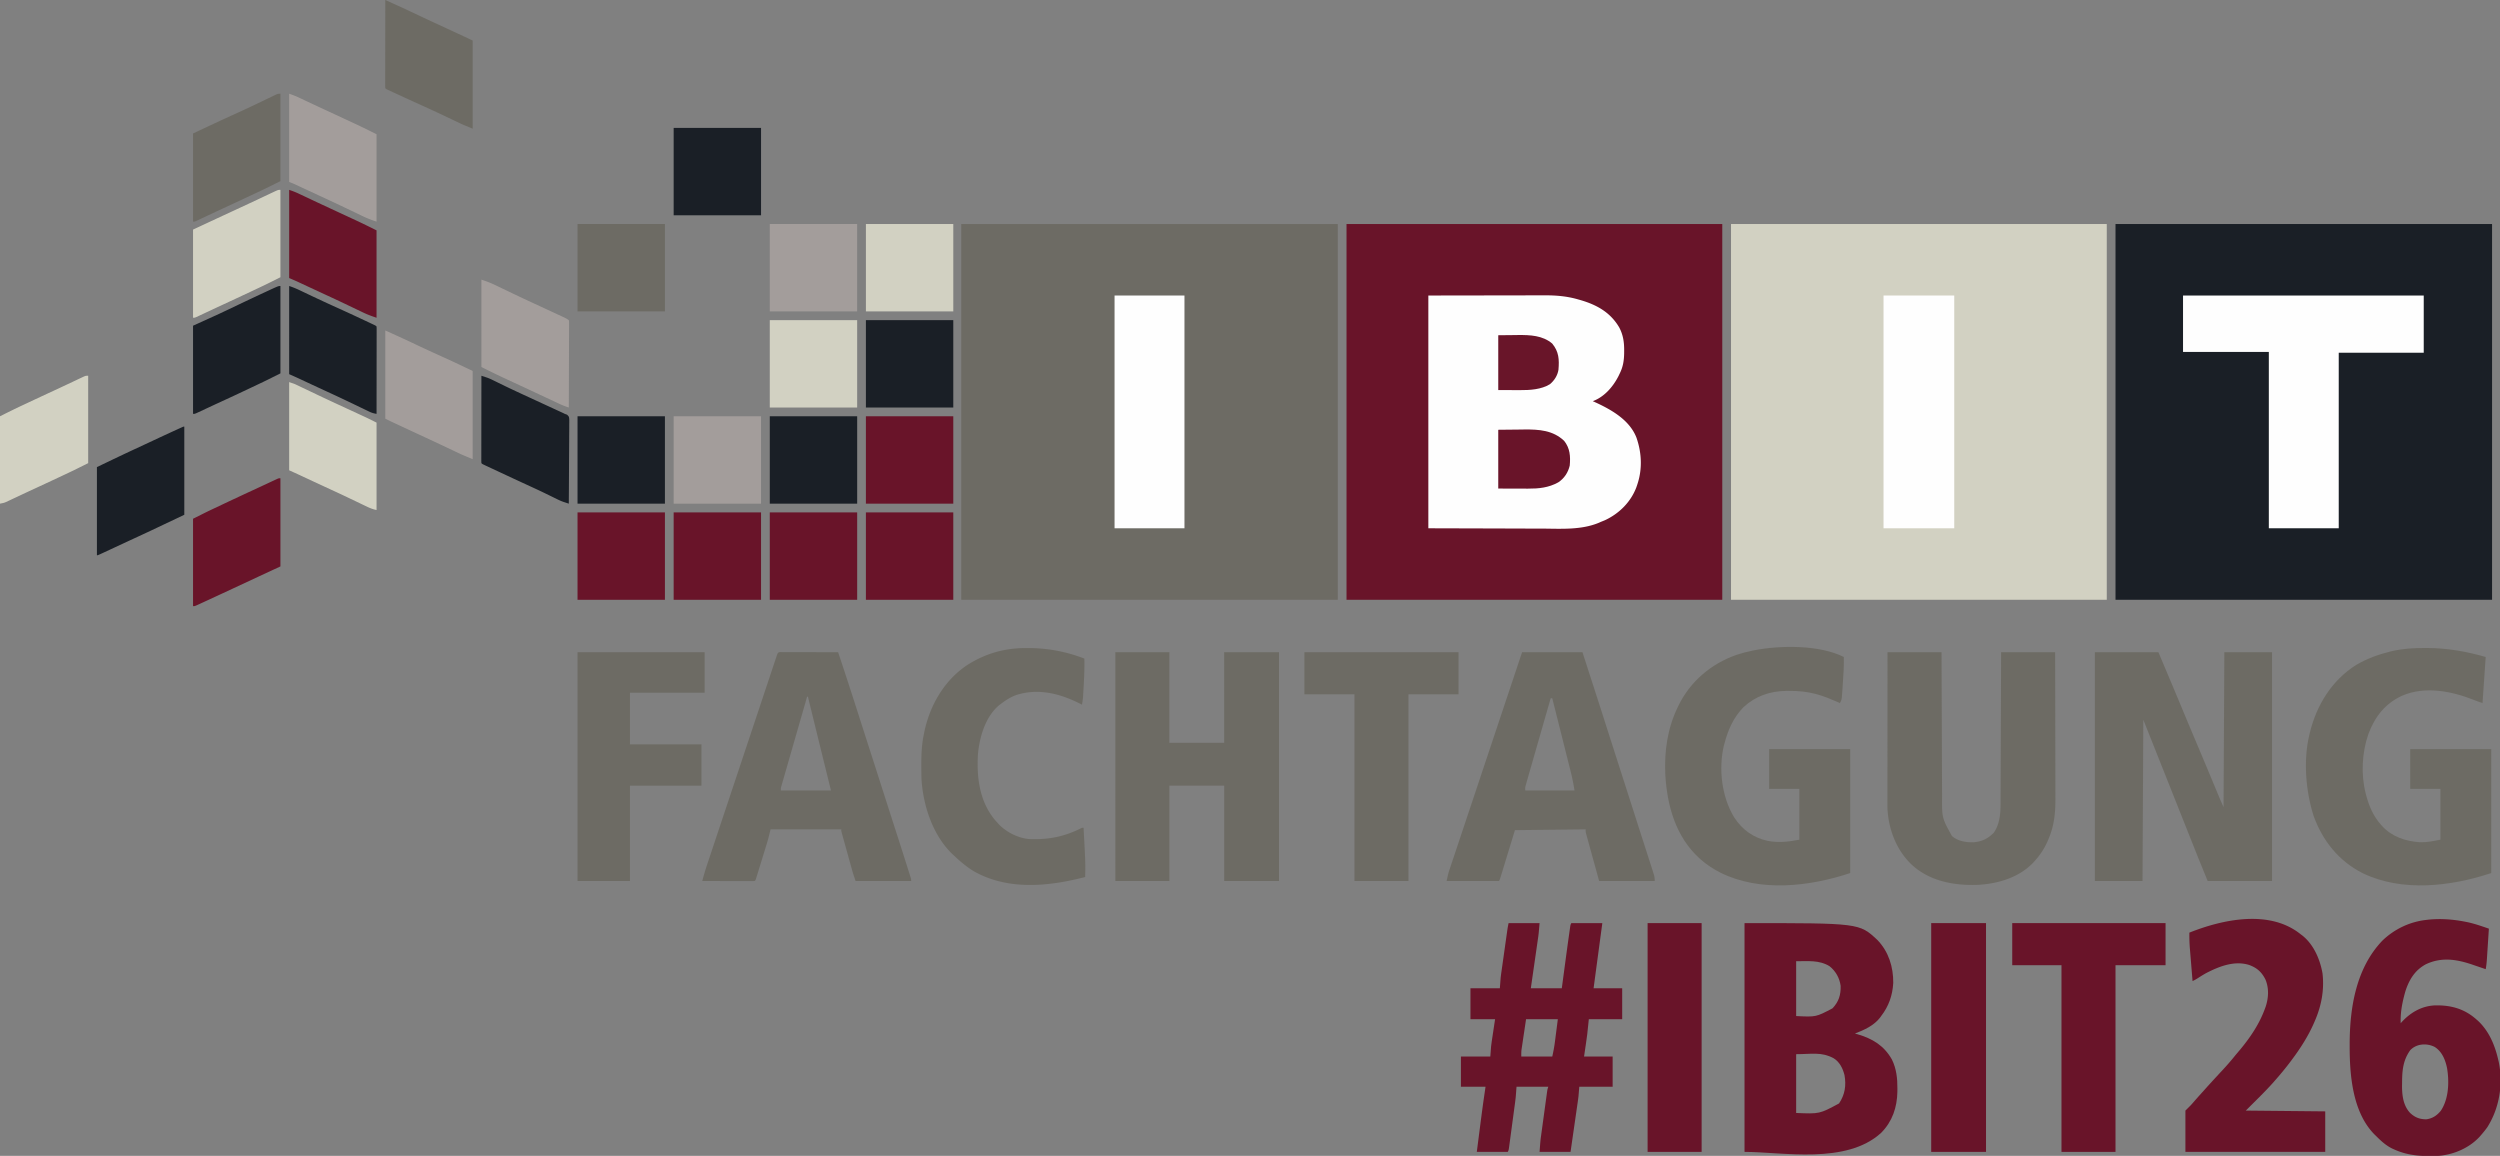
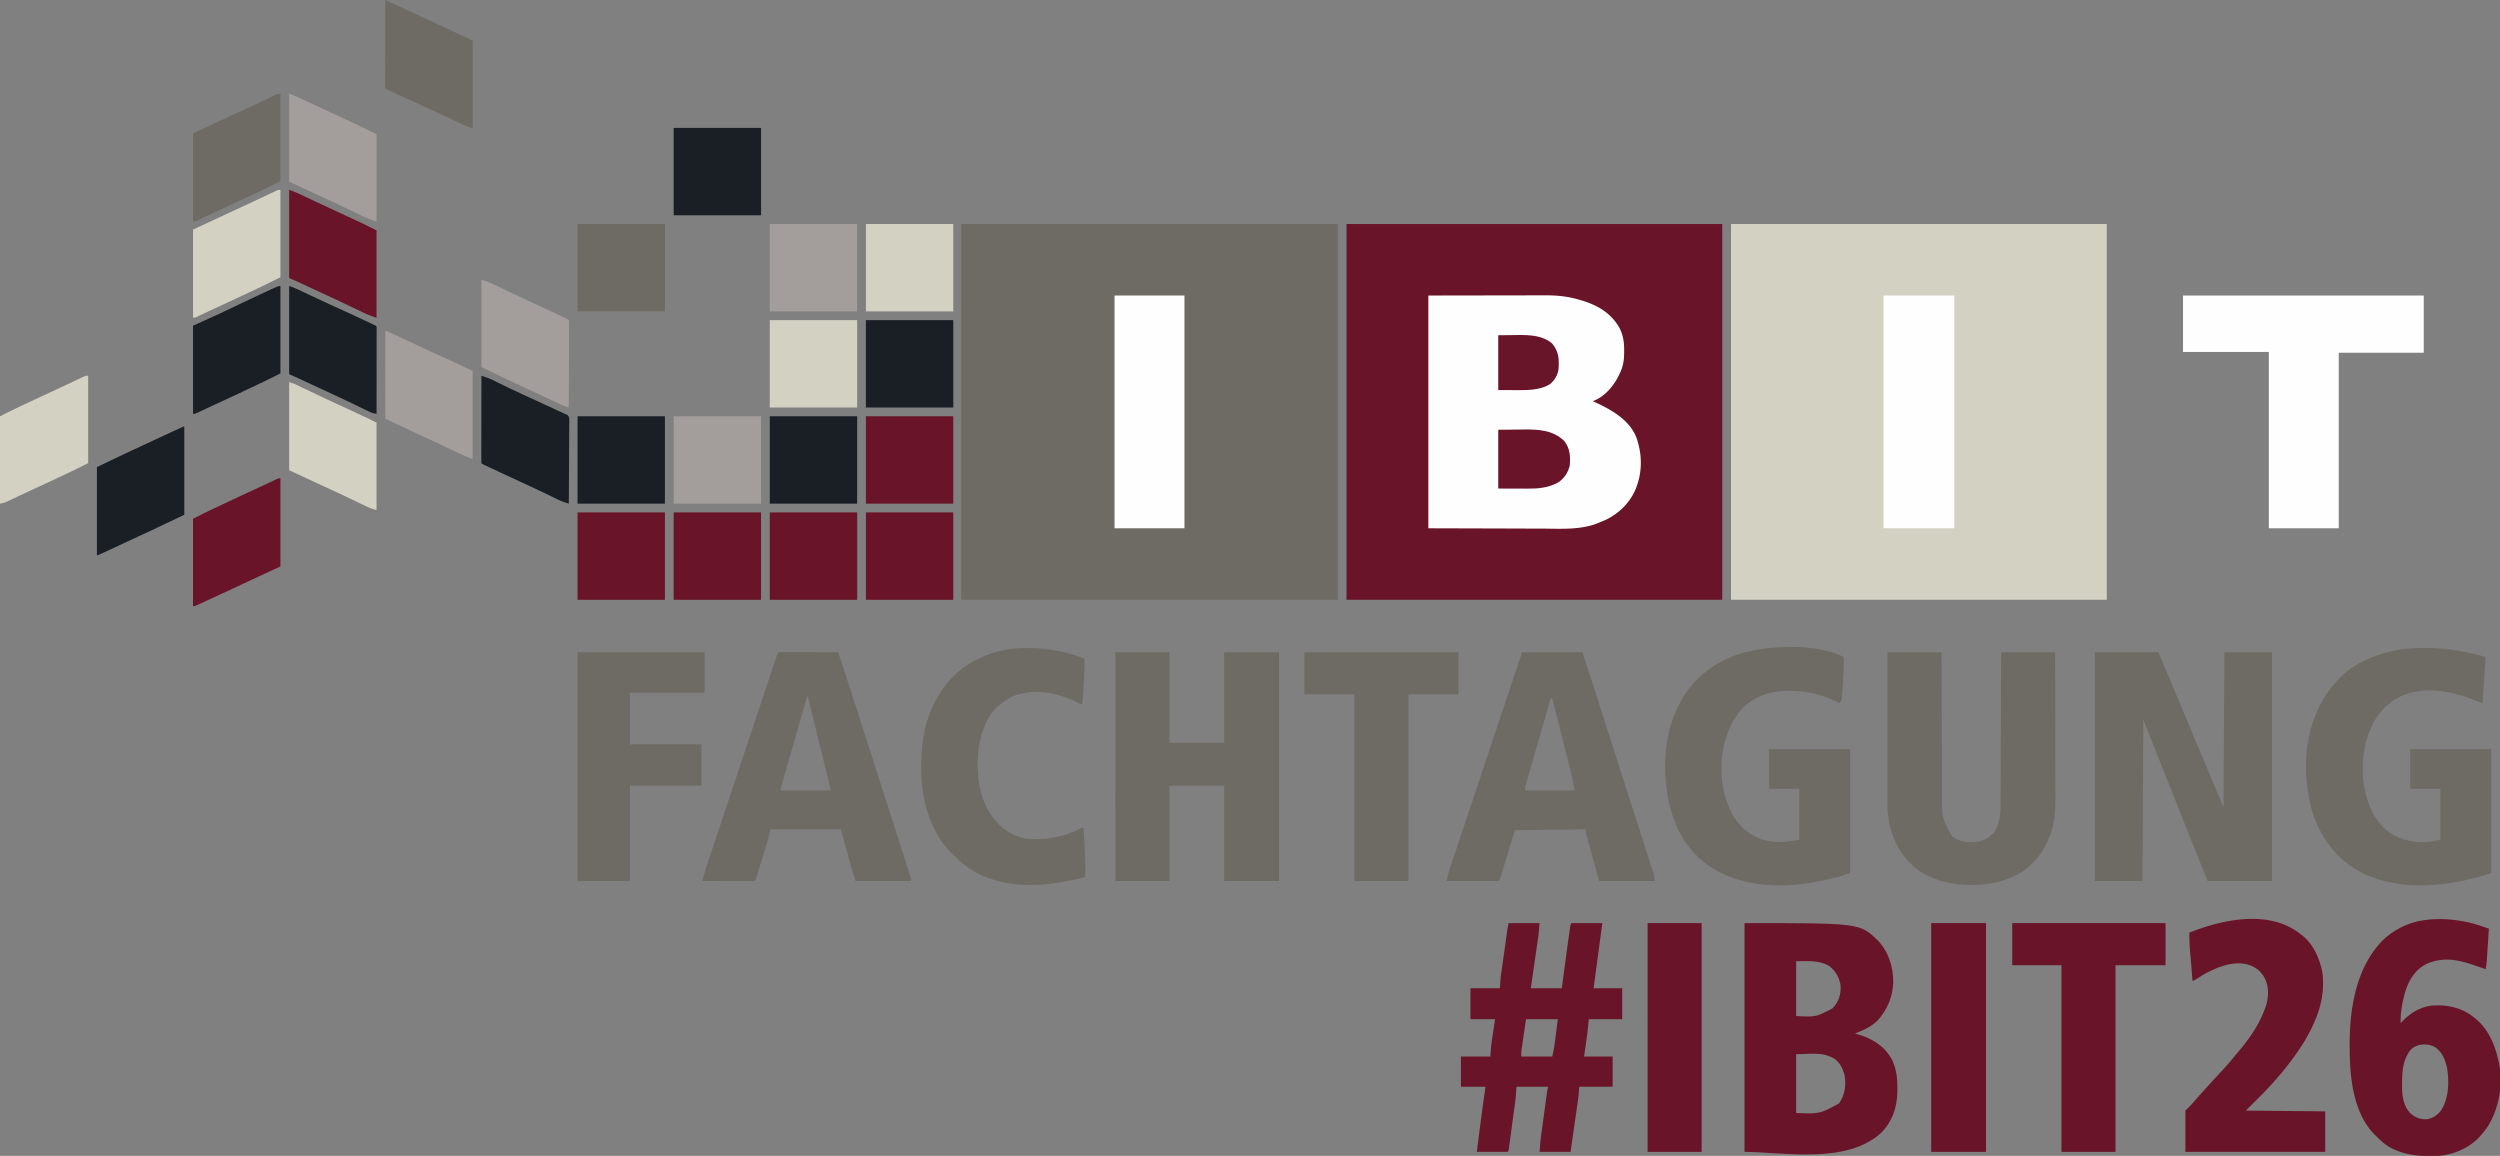
<svg xmlns="http://www.w3.org/2000/svg" width="3147" height="1455">
  <rect width="100%" height="100%" fill="#808080" stroke="none" />
-   <path fill="#1A1F26" d="M2663 282h474v473h-474V282Z" />
  <path fill="#6D6B64" d="M1210 282h474v473h-474V282Z" />
  <path fill="#D2D1C2" d="M2179 282h473v473h-473V282Z" />
  <path fill="#691429" d="M1695 282h473v473h-473V282Z" />
  <path fill="#FEFEFE" d="m1798 372 79.5-.125 25.03-.055c10.147-.01 10.147-.01 14.91-.01 3.3-.003 6.6-.01 9.9-.021 4.228-.014 8.456-.018 12.685-.015 1.54 0 3.08-.005 4.62-.012 14.167-.069 27.921 1.107 41.605 5.05l2.845.803c20.758 5.996 37.94 15.465 49.12 34.447 5.012 9.382 6.344 18.575 6.285 29.125l-.02 3.62c-.192 9.298-1.352 16.755-5.48 25.193l-1.727 3.586c-6.901 13.466-17.812 26.049-32.273 31.414l1.554.7c20.909 9.475 44.683 22.507 53.446 45.3 6.644 19.145 7.55 39.693 1 59l-1.063 3.188c-7.004 18.678-21.608 33.251-39.562 41.625A369.026 369.026 0 0 1 2015 657l-2.32 1.047c-22.22 9.288-47.546 7.497-71.092 7.358-4.565-.023-9.13-.024-13.697-.027-13.276-.02-26.552-.076-39.829-.128L1798 665V372Z" />
  <path fill="#6D6B64" d="M2637 821h80c9.721 22.978 19.42 45.963 29 69a8402.522 8402.522 0 0 0 20.662 49.245c7.35 17.367 14.612 34.77 21.842 52.187l1.228 2.954c.75 1.808 1.501 3.616 2.25 5.425l1.03 2.475.876 2.112c1.661 3.886 3.396 7.74 5.112 11.602l1-195h60v288h-81c-12.37-30.36-12.37-30.36-17.992-44.523A259268.185 259268.185 0 0 0 2698 906l-1 203h-60V821ZM1404 821h68v114h69V821h69v288h-69V989h-69v120h-68V821Z" />
  <path fill="#691429" d="M2196 1162c144.427 0 144.427 0 167 21 14.339 14.645 20.426 34.147 20.215 54.371-.925 15.622-5.59 29.2-15.215 41.629l-1.324 1.86c-7.785 10.192-20.026 15.686-31.676 20.14l3.113.883c18.862 5.509 33.48 14.23 43.387 31.773 5.718 11.573 7.046 23.963 6.938 36.719l-.026 3.842c-.355 19.743-6.278 37.454-20.412 51.783-44.076 40.293-124.236 24-172 24v-288Zm65 48v69c24.98 1.26 24.98 1.26 45.766-9.715 7.846-8.324 10.561-16.853 10.234-28.285-1.356-9.88-6.13-18.467-13.945-24.719-12.831-8-27.35-6.281-42.055-6.281Zm0 117v74c29.385 1.259 29.385 1.259 54-12 7.433-11.12 9.19-22.625 6.852-35.719-2.236-8.613-6.088-16.54-13.852-21.281-15.348-8.163-27.683-5-47-5Z" />
  <path fill="#6D6B64" d="M2321 827c.226 10.857-.373 21.586-1.172 32.408-.205 2.812-.396 5.625-.586 8.438l-.39 5.384-.168 2.538c-.295 3.816-.523 5.99-2.684 9.232l-3.523-1.574c-8.152-3.577-16.266-6.913-24.852-9.301-.675-.19-1.35-.38-2.044-.577-11.061-2.927-22.104-3.915-33.519-3.86l-3.724.014c-20.435.265-38.811 6.603-53.893 20.763-12.218 12.667-19.004 27.78-23.445 44.535l-.973 3.445c-6.94 29.374-2.77 64.697 12.977 90.504 10.15 15.512 24.004 25.626 42.336 29.563 13.935 2.558 25.394 1.163 39.66-1.512v-64h-38v-50h102v156c-50.972 16.99-113.367 24.34-163.293-.481-8.986-4.64-17.133-9.79-24.707-16.519l-1.63-1.448c-30.022-27.197-40.874-66.423-43.12-105.693-1.303-29.484 2.775-58.21 15.75-84.859l.934-1.941c14.796-30.392 41.292-52.702 73.054-63.75 6.586-2.19 13.211-3.95 20.012-5.309l2.25-.458c33.078-6.378 81.946-6.944 112.75 8.458ZM3053 815.688l2.443.006c25.33.108 49.203 4.348 73.557 11.306l-4 58c-3.61-1.204-7.074-2.387-10.582-3.805-28.189-11.202-61.69-17.883-90.648-5.43-21.399 9.795-34.377 26.58-42.454 48.286-8.1 23.266-9.532 51.058-3.316 74.949l.52 2.018c3.595 13.579 9.025 26.4 18.48 36.982l1.832 2.078c12.573 13.418 29.323 18.888 47.309 20.14 9.223.273 16.4-1.444 25.859-3.218v-64h-38v-50h102v156c-50.443 16.814-112.329 24.267-161.934.121-29.94-15.126-50.38-40.706-61.691-71.996-9.962-31.172-13.117-70.074-5.375-102.125l.602-2.547c8.51-34.883 27.61-66.057 58.398-85.453 13.256-7.783 27.608-13.11 42.5-16.75l2.44-.602c13.939-3.22 27.817-4.03 42.06-3.96Z" />
  <path fill="#FEFEFE" d="M2748 372h303v72h-107v221h-88V443h-108v-71Z" />
  <path fill="#6D6B64" d="M2376 821h68l.06 18.045c.067 19.69.145 39.38.228 59.069.05 11.936.096 23.872.134 35.808.033 10.408.073 20.815.12 31.223.026 5.507.048 11.014.061 16.52.013 5.193.035 10.385.064 15.578.01 1.897.015 3.793.017 5.69-.156 26.705-.156 26.705 12.441 49.45 7.492 6.462 17.574 8.121 27.234 7.863 10.833-1.01 17.799-4.404 25.391-11.996 9.123-13.177 8.552-28.783 8.569-44.134l.03-6.004c.027-5.407.043-10.813.056-16.219.015-5.66.042-11.32.068-16.98.046-10.706.083-21.412.116-32.118.039-12.193.088-24.387.138-36.58.104-25.072.191-50.143.273-75.215h68c.068 25.896.123 51.792.155 77.689.016 12.025.037 24.051.071 36.077.03 10.488.05 20.976.056 31.465.004 5.547.013 11.094.035 16.641.02 5.235.027 10.47.022 15.705.001 1.909.007 3.817.019 5.725.088 15.212-.912 30.416-6.046 44.885l-.768 2.221c-4.227 11.737-10.154 22.304-18.544 31.592l-2.012 2.293c-18.144 19.485-45.342 27.348-71.214 28.625-29.875.879-60.36-4.877-82.774-25.918-19.204-18.506-28.954-44.685-30.091-71.126a337.754 337.754 0 0 1-.03-6.473l-.002-2.474c-.001-2.708.004-5.416.01-8.125l-.001-5.856c0-5.28.006-10.56.013-15.84.006-5.526.006-11.051.008-16.576.003-10.455.01-20.91.021-31.364.011-11.906.017-23.811.022-35.717.01-24.483.028-48.966.05-73.449ZM1916 821h76c20.94 64.747 20.94 64.747 31.11 96.578 4.945 15.48 9.914 30.952 14.89 46.422a32537.473 32537.473 0 0 1 17.965 56.02 18254.858 18254.858 0 0 0 13.217 41.195 184764.01 184764.01 0 0 1 8.248 25.609l1.007 3.121c.863 2.683 1.718 5.367 2.563 8.055l.665 2.105c.962 3.175 1.335 5.52 1.335 8.895h-70l-8.5-30.813-2.69-9.725-2.091-7.607-.554-1.997a2153.48 2153.48 0 0 1-1.604-5.826l-.916-3.317C1996 1047 1996 1047 1996 1044l-89 1c-6.21 20.314-6.21 20.314-12.416 40.628l-2.33 7.614-.611 2.005-1.785 5.835-1.016 3.324C1888 1107 1888 1107 1887 1109h-66c2.25-10.125 2.25-10.125 3.699-14.465l.993-2.999 1.08-3.21c.38-1.147.762-2.294 1.155-3.476 1.053-3.162 2.11-6.322 3.168-9.482 1.143-3.416 2.28-6.834 3.419-10.251 1.97-5.914 3.944-11.826 5.92-17.738 2.858-8.548 5.71-17.097 8.561-25.646 4.627-13.872 9.257-27.743 13.89-41.614 4.499-13.47 8.996-26.94 13.491-40.412l.84-2.518 4.173-12.507C1892.92 890.119 1904.46 855.559 1916 821Zm36 58a49789.877 49789.877 0 0 0-12.517 43.602c-1.934 6.749-3.87 13.497-5.811 20.245-1.872 6.508-3.739 13.018-5.602 19.53-.713 2.486-1.427 4.972-2.144 7.458a4638.687 4638.687 0 0 0-2.988 10.43l-.907 3.13-.816 2.872-.715 2.492c-.645 2.509-.645 2.509-.5 6.241h62c-1.299-7.792-2.68-15.29-4.614-22.91l-.77-3.078c-.828-3.313-1.663-6.623-2.499-9.934l-1.74-6.944c-1.518-6.057-3.042-12.113-4.567-18.168-1.559-6.194-3.112-12.389-4.665-18.583A46441.806 46441.806 0 0 0 1954 879h-2ZM984.884 820.876l2.114.01h2.217c2.43 0 4.86.009 7.289.016l5.04.005c4.43.003 8.861.013 13.292.024 4.517.01 9.035.015 13.553.02 8.87.01 17.74.028 26.611.049 8.774 26.071 17.246 52.232 25.62 78.435 3.755 11.746 7.53 23.486 11.308 35.226 6.367 19.79 12.717 39.586 19.047 59.388 3.868 12.1 7.745 24.198 11.638 36.29 14.008 43.511 14.008 43.511 19.295 60.263.473 1.5.947 2.998 1.422 4.497.635 2.005 1.267 4.011 1.897 6.018l1.049 3.332C1147 1107 1147 1107 1147 1109h-70c-3.376-10.128-3.376-10.128-4.718-14.947l-.909-3.255-.947-3.42-.996-3.578c-.69-2.48-1.378-4.96-2.065-7.44a7913.41 7913.41 0 0 0-3.18-11.428l-2.01-7.24-.965-3.463-.88-3.188c-.258-.927-.516-1.855-.78-2.811-.55-2.23-.55-2.23-.55-4.23h-89l-3 12a275.462 275.462 0 0 1-1.793 6.12l-.96 3.142-1.005 3.25-1.056 3.439c-.73 2.372-1.46 4.744-2.193 7.116a5615.734 5615.734 0 0 0-3.364 10.947l-2.137 6.935-1.016 3.317-.941 3.037-.828 2.683C951 1108 951 1108 950 1109c-2.056.094-4.114.117-6.172.114h-1.951c-2.138 0-4.275-.009-6.412-.016l-4.435-.005a6309.63 6309.63 0 0 1-11.694-.024c-3.974-.01-7.95-.015-11.924-.02-7.804-.01-15.608-.028-23.412-.049 2.014-7.697 4.322-15.25 6.847-22.794l1.144-3.442c1.038-3.12 2.079-6.24 3.12-9.36 1.127-3.376 2.25-6.753 3.375-10.13 2.197-6.6 4.397-13.2 6.599-19.8l5.361-16.08.772-2.317 1.552-4.658c4.842-14.532 9.688-29.064 14.536-43.595 4.162-12.477 8.32-24.955 12.477-37.433a131543.016 131543.016 0 0 1 16.038-48.122l.768-2.302 5.359-16.083c2.173-6.524 4.347-13.046 6.525-19.568 1.111-3.33 2.222-6.659 3.33-9.99 1.198-3.601 2.4-7.202 3.604-10.802l1.07-3.222.972-2.9.84-2.52c1.352-3.578 3.003-2.999 6.595-3.006ZM1016 877c-4.307 14.94-8.61 29.883-12.908 44.827-1.995 6.938-3.992 13.876-5.993 20.813-1.743 6.046-3.484 12.092-5.22 18.139a7406.06 7406.06 0 0 1-2.768 9.606 6516.365 6516.365 0 0 0-3.082 10.718l-.935 3.226-.841 2.944-.738 2.562c-.63 2.28-.63 2.28-.515 5.165h63l-7.187-29.187c-7.288-29.6-14.558-59.205-21.813-88.813h-1Z" />
  <path fill="#691429" d="m3102.75 1160.188 2.896.557c9.362 1.97 18.327 5.131 27.354 8.255-.405 6.3-.814 12.598-1.227 18.896-.14 2.142-.278 4.284-.416 6.425-.198 3.083-.4 6.166-.603 9.25l-.183 2.888c-.305 4.572-.702 9.033-1.571 13.541l-2.58-.886a2795.1 2795.1 0 0 0-9.633-3.277c-1.381-.468-2.76-.94-4.14-1.414-20.014-6.877-39.118-9.978-58.96-.61-13.64 7.316-20.983 19.218-25.699 33.753-3.79 13.17-6.559 26.673-5.988 40.434l1.695-1.906c10.87-11.604 24.574-19.583 40.742-20.469 19.952-.628 37.28 3.901 52.563 17.375l2.238 1.953c14.243 13.284 21.56 31.361 25.762 50.047l.688 2.957c5.314 27.567.399 57.304-14.688 81.043-2.494 3.5-5.162 6.774-8 10l-2.055 2.344c-13.52 14.46-34.083 22.905-53.774 23.782-18.952.457-35.65-.205-53.171-8.126l-2.828-1.27c-7.918-3.924-13.99-9.552-20.172-15.73l-2.441-2.371c-27.011-27.857-30.784-73.466-30.809-110.129l-.002-2.737c.055-46.23 8.017-96.097 41.252-130.763 15.054-14.442 34.22-23.62 55-26l3.004-.367c15.346-1.486 30.642-.397 45.746 2.554ZM3034 1322c-9.058 12.625-10.186 25.535-10.25 40.625l-.063 3.621c-.053 12.343 1.404 25.452 10.239 34.79 6.147 5.637 11.736 7.839 20.074 7.964 7.802-.894 13.643-4.791 18.55-10.832 10.04-15.02 10.721-36.503 7.762-53.86-2.18-10.43-6.186-20.285-15.312-26.308-9.926-5.184-23.015-4.416-31 4ZM1899 1162h39c-1.125 13.5-1.125 13.5-2.031 19.788l-.296 2.074c-.316 2.208-.637 4.415-.958 6.622l-.668 4.657a9633.31 9633.31 0 0 1-1.751 12.132c-.705 4.874-1.405 9.749-2.105 14.624-1.06 7.368-2.126 14.735-3.191 22.103h39l1.39-10.39c5.69-42.466 5.69-42.466 7.985-58.735l.47-3.38.428-3.003.357-2.52c.37-1.972.37-1.972 1.37-3.972h39l-11 82h36v39h-42l-2 19c-.68 5.07-1.377 10.128-2.125 15.188L1994 1330h36v38h-42l-1 12c-.317 2.6-.658 5.196-1.031 7.788l-.296 2.074c-.316 2.208-.637 4.415-.958 6.622l-.668 4.657a9633.31 9633.31 0 0 1-1.751 12.132c-.705 4.874-1.405 9.749-2.105 14.624-1.06 7.368-2.126 14.735-3.191 22.103h-39c1.125-14.628 1.125-14.628 1.924-20.487l.261-1.942c.279-2.058.562-4.115.846-6.173l.594-4.361c.411-3.018.825-6.035 1.24-9.051.533-3.865 1.06-7.731 1.584-11.597.406-2.99.816-5.978 1.225-8.967.196-1.426.39-2.853.584-4.28.27-1.983.544-3.966.818-5.95l.469-3.413C1948 1371 1948 1371 1949 1368h-40l-1 13a342.86 342.86 0 0 1-.924 7.594l-.261 1.977c-.279 2.095-.562 4.19-.846 6.284l-.594 4.437c-.411 3.068-.825 6.136-1.24 9.204-.534 3.935-1.06 7.87-1.584 11.806-.406 3.04-.815 6.08-1.225 9.118-.196 1.453-.39 2.905-.584 4.358-.27 2.017-.544 4.034-.818 6.05l-.469 3.475C1899 1448 1899 1448 1898 1450h-39c7.298-56.83 7.298-56.83 11-82h-31v-38h37l1-13c.363-2.916.745-5.806 1.191-8.707l.332-2.231c.342-2.292.69-4.583 1.04-6.874l.708-4.737c.571-3.818 1.15-7.634 1.729-11.451h-31v-39h37l1-13c.28-2.427.582-4.852.924-7.271l.536-3.831.571-3.992c.199-1.404.396-2.808.594-4.213.411-2.914.825-5.829 1.24-8.743.532-3.726 1.06-7.452 1.584-11.18a11460.586 11460.586 0 0 1 1.81-12.786c.27-1.916.544-3.832.817-5.748l.469-3.293c.411-2.66.927-5.303 1.455-7.943Zm22 121c-.859 5.729-1.714 11.457-2.563 17.188-.29 1.947-.58 3.895-.874 5.842-.42 2.805-.836 5.61-1.25 8.415l-.398 2.624-.364 2.486-.323 2.167c-.275 2.747-.228 5.518-.228 8.278h39c1.358-6.113 2.51-12.011 3.29-18.191l.29-2.237c.353-2.71.699-5.423 1.045-8.134L1961 1283h-40Z" />
  <path fill="#6D6B64" d="m1291.563 815.75 2.213-.002c24.883.036 47.995 4.347 71.224 13.252.306 11.95-.235 23.824-.938 35.75l-.132 2.29c-.127 2.19-.26 4.38-.395 6.57l-.238 3.873A97.723 97.723 0 0 1 1362 887l-3.559-1.793c-25.132-12.432-52.112-19.161-79.703-10.14-6.962 2.7-12.85 6.371-18.738 10.933l-2.516 1.887C1240.206 902.585 1232.85 928.274 1231 950c-1.598 29.607 2.169 59.52 22.078 82.863L1255 1035l1.672 1.918c9.677 10.438 24.944 18.203 39.19 19.303 24.57.895 44.297-3.086 66.138-14.221h2c2.388 44.615 2.388 44.615 2 62-46.08 11.916-96.882 17.104-139.977-7.156-8.813-5.375-16.527-11.776-24.023-18.844l-2.238-2.008c-25.21-23.552-37.659-61.344-39.762-94.992-.188-5.771-.246-11.538-.25-17.313l-.002-2.424c.017-12.646.627-24.855 3.252-37.263l.504-2.493c6.91-33.36 24.927-64.831 53.598-84.058 23.029-14.786 47.127-21.676 74.46-21.699Z" />
  <path fill="#691429" d="m2896 1176 1.918 1.422c14.49 11.273 22.588 30.285 25.664 47.914 2.37 20.784-1.315 40.576-9.582 59.664l-.875 2.048c-7.3 16.887-17.13 32.25-28.125 46.952l-1.213 1.634c-6.546 8.786-13.535 17.156-20.787 25.366l-2.586 2.93c-10.686 11.814-22.134 22.79-33.414 34.07l100 1v51h-176v-52l7-7a154.707 154.707 0 0 0 3.375-3.813c3.387-3.924 6.843-7.78 10.316-11.628 1.49-1.652 2.977-3.305 4.461-4.961 4.205-4.692 8.447-9.346 12.723-13.973l1.536-1.663c2.49-2.695 4.983-5.386 7.484-8.071 5.156-5.557 10.12-11.221 14.87-17.133 2.3-2.839 4.672-5.607 7.048-8.383 12.841-15.434 24.28-32.42 31.187-51.375l.93-2.504c3.778-11.208 4.441-23.339-.121-34.379-4.715-9.43-10.644-14.776-20.512-18.39-18.546-5.867-37.843 1.754-54.297 10.273-3.552 1.985-6.984 4.122-10.398 6.336-2.166 1.385-4.297 2.54-6.602 3.664a12184.07 12184.07 0 0 1-1.709-20.758c-.192-2.35-.386-4.7-.582-7.05-.282-3.393-.559-6.787-.834-10.18l-.265-3.142c-.532-6.639-.713-13.211-.61-19.87 42.594-17.006 101.2-29.243 140 2Z" />
  <path fill="#6D6B64" d="M727 821h160v51h-94v65h90v52h-90v120h-66V821ZM1642 821h194v53h-63v235h-68V874h-63v-53Z" />
  <path fill="#691429" d="M2533 1162h193v53h-63v235h-68v-235h-62v-53Z" />
  <path fill="#FEFEFE" d="M2371 372h89v293h-89V372ZM1403 372h88v293h-88V372Z" />
  <path fill="#691429" d="M2431 1162h69v288h-69v-288ZM2074 1162h68v288h-68v-288Z" />
  <path fill="#D2D1C2" d="M111 473v110c-9.329 4.664-18.63 9.313-28.072 13.731-.68.32-1.362.638-2.063.967l-2.115.99-4.463 2.094a7041.894 7041.894 0 0 1-34.408 16.027 2164.527 2164.527 0 0 0-12.691 5.923 5295.79 5295.79 0 0 1-7.757 3.64c-1.822.856-3.642 1.718-5.462 2.58l-3.34 1.564-2.935 1.383C5 633 5 633 0 634V524c9.328-4.664 18.629-9.313 28.071-13.731l2.064-.966 2.115-.99 4.468-2.098a6221.547 6221.547 0 0 1 30.888-14.392c5.534-2.56 11.062-5.133 16.574-7.739 2.784-1.315 5.57-2.627 8.355-3.94 1.342-.633 2.682-1.268 4.022-1.906 1.855-.882 3.713-1.758 5.572-2.633l3.22-1.526C108 473 108 473 111 473Z" />
  <path fill="#1A1F26" d="M364 360c4.65 1.55 8.913 3.273 13.3 5.387l2.123 1.01 4.526 2.16c12.832 6.136 25.711 12.155 38.676 18.005A2578.351 2578.351 0 0 1 458 402.875l2.284 1.07c2.115.993 4.228 1.988 6.341 2.985l1.92.9c4.34 2.055 4.34 2.055 5.455 3.17a63.35 63.35 0 0 1 .12 4.296l.004 2.81-.01 3.105v3.252c0 3.566-.009 7.131-.016 10.697l-.005 7.395c-.003 6.502-.013 13.004-.024 19.505-.011 6.63-.015 13.258-.02 19.887-.01 13.018-.028 26.035-.049 39.053-3.181-.557-5.918-1.266-8.827-2.667L463 517.296l-2.323-1.128-2.455-1.175c-1.736-.832-3.471-1.666-5.205-2.502-4.554-2.196-9.116-4.373-13.676-6.553l-2.731-1.308a1444.502 1444.502 0 0 0-21.234-9.942 4492.464 4492.464 0 0 1-32.243-14.97l-3.605-1.687-3.164-1.482c-4.103-1.89-8.235-3.714-12.363-5.549V360Z" />
  <path fill="#6D6B64" d="M353 118v110c-9.328 4.664-18.629 9.313-28.071 13.731l-2.064.966-2.115.99-4.468 2.098a6518.178 6518.178 0 0 1-30.886 14.392 3254.621 3254.621 0 0 0-18.732 8.741l-6.254 2.937c-1.348.634-2.696 1.27-4.042 1.907-1.864.88-3.729 1.757-5.595 2.633l-3.236 1.526C245 279 245 279 243 279V168c18.193-8.561 36.308-17.08 54.622-25.341a1207.513 1207.513 0 0 0 23.237-10.823l2.78-1.328c4.522-2.163 9.04-4.334 13.553-6.515l4.925-2.364 2.287-1.115C349.66 118 349.66 118 353 118Z" />
  <path fill="#D2D1C2" d="M364 481c6.75 2.25 6.75 2.25 9.725 3.673l2.034.966 2.155 1.037 2.3 1.095c1.626.775 3.252 1.551 4.877 2.329 4.3 2.057 8.605 4.103 12.909 6.15l2.605 1.24a2345.306 2345.306 0 0 0 22.02 10.322l3.338 1.547c3.345 1.548 6.69 3.095 10.037 4.641 4.43 2.048 8.861 4.098 13.29 6.15 1.767.819 3.535 1.635 5.302 2.45l3.29 1.525 2.857 1.32c4.45 2.122 8.85 4.35 13.261 6.555v110c-4.772-.954-8.565-2.518-12.887-4.613l-2.32-1.108c-1.642-.784-3.283-1.571-4.922-2.36-4.32-2.08-8.65-4.14-12.976-6.204l-2.603-1.243a1507.893 1507.893 0 0 0-20.792-9.722 4892.554 4892.554 0 0 1-32.191-14.944l-3.586-1.677-3.133-1.467c-4.851-2.246-9.723-4.45-14.59-6.662V481Z" />
  <path fill="#A39D9B" d="M485 416c11.433 5.145 22.833 10.284 34.153 15.66a2132.836 2132.836 0 0 0 40.818 18.852C571.748 455.822 583.333 461.42 595 467v111c-13.49-5.621-13.49-5.621-19.625-8.531l-2.004-.948a2816.2 2816.2 0 0 1-4.204-1.992c-3.756-1.784-7.517-3.558-11.276-5.334l-2.292-1.083a3042.035 3042.035 0 0 0-20.849-9.737l-6.742-3.125-3.413-1.582c-5.992-2.78-11.98-5.568-17.965-8.359l-3.96-1.844c-1.836-.855-3.671-1.71-5.506-2.567l-3.173-1.479c-3.017-1.431-6.004-2.926-8.991-4.419V416Z" />
  <path fill="#D2D1C2" d="M353 239v110c-18.405 9.202-18.405 9.202-24.453 12.043l-2.122 1.002c-2.224 1.05-4.45 2.096-6.675 3.142l-4.748 2.238a5577.784 5577.784 0 0 1-35.182 16.415c-4.238 1.96-8.472 3.93-12.7 5.913-2.617 1.226-5.234 2.45-7.852 3.673a1927.39 1927.39 0 0 0-3.756 1.764c-1.724.81-3.45 1.617-5.176 2.423l-2.983 1.4C245 400 245 400 243 400V289c33.254-15.519 33.254-15.519 47.848-22.265a5460.463 5460.463 0 0 0 46.883-21.924l2.045-.967c1.805-.853 3.609-1.708 5.413-2.563C350.195 239 350.195 239 353 239Z" />
  <path fill="#691429" d="M364 239c4.458 1.486 8.388 3.025 12.602 5.02l1.894.892c1.344.634 2.687 1.269 4.03 1.905 2.868 1.36 5.74 2.713 8.612 4.066l4.425 2.086c6.84 3.226 13.699 6.414 20.562 9.594l6.828 3.167 3.455 1.603L430 269a10790.599 10790.599 0 0 1 13.933 6.472c1.264.588 2.529 1.175 3.794 1.761 8.844 4.101 17.548 8.405 26.273 12.767v110c-6.037-2.012-11.542-4.03-17.207-6.773l-2.287-1.091c-1.609-.768-3.217-1.539-4.823-2.311-3.4-1.634-6.803-3.257-10.208-4.88l-5.157-2.46a2029.17 2029.17 0 0 0-21.943-10.298l-3.332-1.541-6.612-3.058a5590.538 5590.538 0 0 1-11.13-5.17l-3.86-1.796c-2.432-1.132-4.865-2.265-7.297-3.399l-3.32-1.543-2.903-1.352c-3.285-1.493-6.605-2.907-9.921-4.328V239Z" />
  <path fill="#1A1F26" d="M232 537v111c-45.152 21.447-45.152 21.447-63.959 30.13a5542.217 5542.217 0 0 0-11.985 5.563c-3.801 1.768-7.604 3.534-11.406 5.3l-5.657 2.632a7845.256 7845.256 0 0 1-7.911 3.676l-2.432 1.134C123.114 699 123.114 699 122 699V588c17.754-8.57 35.502-17.068 53.395-25.33 3.756-1.74 7.508-3.49 11.257-5.244l1.937-.907 3.867-1.809a3307.313 3307.313 0 0 1 29.357-13.585l2.804-1.282 2.528-1.148 2.198-1C231 537 231 537 232 537Z" />
  <path fill="#6D6B64" d="M485 0c3.157 1.417 6.314 2.834 9.47 4.253l2.676 1.2c7.508 3.375 14.966 6.852 22.405 10.377 3.655 1.732 7.314 3.457 10.972 5.182l2.204 1.039a2479.95 2479.95 0 0 0 19.523 9.074C566.522 37.702 580.76 44.355 595 51v111c-13.746-5.727-13.746-5.727-19.887-8.68l-4.29-2.042-2.226-1.063c-12.81-6.114-25.664-12.117-38.597-17.965l-8.063-3.648-1.98-.897a2638.456 2638.456 0 0 1-20.08-9.211 3110.31 3110.31 0 0 0-3.726-1.722 763522705.411 763522705.411 0 0 0-7.99-3.703C486 112 486 112 485 111a64.45 64.45 0 0 1-.12-4.334l-.004-2.835.01-3.134v-3.281c0-3.598.009-7.197.016-10.795l.005-7.462c.003-5.89.011-11.779.021-17.668.012-7.361.018-14.722.023-22.083.01-13.136.028-26.272.049-39.408Z" />
  <path fill="#691429" d="M353 602v111l-28 13c-4.73 2.206-9.46 4.414-14.188 6.625-11.615 5.425-23.24 10.83-34.87 16.222l-5.456 2.532c-2.564 1.19-5.129 2.378-7.693 3.566l-2.288 1.062c-2.166 1.003-4.335 2-6.505 2.993l-2.477 1.141-2.448 1.112-2.22 1.015C245 763 245 763 243 763V653c18.412-9.206 18.412-9.206 24.89-12.262l2.258-1.07a216846.679 216846.679 0 0 0 12.13-5.734 4893.224 4893.224 0 0 1 39.364-18.38c2.973-1.376 5.944-2.758 8.914-4.144 1.843-.86 3.687-1.719 5.53-2.577 2.309-1.073 4.616-2.15 6.92-3.229l3.096-1.436 2.729-1.273C351 602 351 602 353 602Z" />
  <path fill="#1A1F26" d="M353 360v110c-18.428 9.214-18.428 9.214-25.398 12.516l-2.409 1.145a6881.657 6881.657 0 0 1-7.568 3.589l-2.648 1.256a3349.283 3349.283 0 0 1-40.847 19.054c-3.478 1.6-6.95 3.216-10.42 4.835l-3.652 1.699a3078.433 3078.433 0 0 0-6.964 3.251l-3.125 1.452-2.768 1.292C245 521 245 521 243 521V410l33-15c9.006-4.232 9.006-4.232 17.989-8.511 4.14-1.985 8.287-3.96 12.433-5.934l2.468-1.177a2560.628 2560.628 0 0 1 23.173-10.878l3.401-1.58C350.41 360 350.41 360 353 360Z" />
  <path fill="#A39D9B" d="M606 352c6.19 2.064 11.833 4.172 17.645 6.992l2.42 1.158c1.704.815 3.406 1.633 5.107 2.453 4.494 2.165 8.995 4.313 13.496 6.463l2.707 1.296a1877.858 1877.858 0 0 0 22.25 10.45l3.284 1.52c2.193 1.016 4.386 2.03 6.58 3.044 6.016 2.783 12.03 5.57 18.04 8.367 1.343.624 2.686 1.247 4.03 1.869 1.857.86 3.714 1.723 5.57 2.587l3.22 1.495C713 401 713 401 716 403c.37 1.964.37 1.964.36 4.417l.013 2.813-.032 3.095v3.252c-.001 3.56-.025 7.12-.048 10.68a5835.365 5835.365 0 0 1-.087 26.871c-.03 6.623-.044 13.246-.06 19.868-.032 13.001-.082 26.003-.146 39.004-4.017-1.315-7.827-2.754-11.656-4.547l-3.3-1.539-3.544-1.664-3.735-1.744a6745.922 6745.922 0 0 1-7.825-3.66c-3.798-1.78-7.6-3.554-11.4-5.326-4.345-2.026-8.688-4.052-13.03-6.081a6650.976 6650.976 0 0 0-15.501-7.222c-2.658-1.233-5.314-2.468-7.971-3.703-1.83-.85-3.66-1.698-5.49-2.545-8.945-4.16-17.714-8.552-26.548-12.969V352ZM364 118c4.304 1.435 8.098 2.886 12.164 4.8l3.606 1.692 3.855 1.82 4.035 1.895 6.219 2.92A4104.628 4104.628 0 0 0 414 140.5l6.89 3.2 10.99 5.1a9104.82 9104.82 0 0 1 9.945 4.618c1.842.856 3.684 1.71 5.527 2.562 8.977 4.18 17.781 8.587 26.648 13.02v110c-6.19-2.064-11.833-4.172-17.645-6.992l-2.421-1.158c-1.703-.816-3.405-1.633-5.106-2.453-4.491-2.164-8.99-4.31-13.488-6.46-1.34-.64-1.34-.64-2.706-1.295-10.699-5.116-21.46-10.094-32.226-15.065a4576.564 4576.564 0 0 1-11.17-5.19l-3.89-1.811a9850.58 9850.58 0 0 1-7.38-3.44l-3.34-1.554-2.934-1.368c-2.534-1.142-5.113-2.182-7.694-3.214V118Z" />
  <path fill="#1A1F26" d="M606 473a116142721.79 116142721.79 0 0 1 6.733 2.214c2.794.969 5.415 2.16 8.068 3.466l3.162 1.543 3.35 1.652a5672.367 5672.367 0 0 0 9.167 4.458c6.183 3 12.408 5.907 18.645 8.792l3.355 1.554c5.555 2.57 11.113 5.133 16.67 7.696 4.666 2.151 9.33 4.305 13.993 6.46a7393.38 7393.38 0 0 0 8.262 3.806l5.122 2.367 2.37 1.087 2.216 1.027 1.918.883L711 521l2.707.965c2.738 2.43 2.676 3.04 2.894 6.572.015 1.967.001 3.934-.033 5.901l.002 3.253c-.004 3.555-.043 7.11-.082 10.664-.009 2.462-.016 4.924-.021 7.386-.02 6.486-.068 12.971-.124 19.457-.05 6.615-.074 13.231-.099 19.847-.054 12.985-.138 25.97-.244 38.955-1.436-.47-2.872-.943-4.307-1.416l-2.423-.797c-2.82-.978-5.464-2.183-8.141-3.502l-3.197-1.56-3.37-1.663a5082.544 5082.544 0 0 0-7.257-3.53l-1.855-.902c-6.05-2.936-12.15-5.763-18.263-8.567-13.313-6.114-26.591-12.3-39.86-18.508a7499.862 7499.862 0 0 0-8.968-4.184l-4.672-2.183c-.687-.32-1.374-.64-2.082-.968-4.49-2.106-4.49-2.106-5.605-3.22a63.35 63.35 0 0 1-.12-4.296l-.004-2.81.01-3.105v-3.252c0-3.566.009-7.131.016-10.697l.005-7.395c.003-6.502.013-13.004.024-19.505.011-6.63.015-13.258.02-19.887.01-13.018.028-26.035.049-39.053Z" />
  <path fill="#691429" d="M1090 645h110v110h-110V645ZM969 645h110v110H969V645ZM848 645h110v110H848V645ZM727 645h110v110H727V645ZM1090 524h110v110h-110V524Z" />
  <path fill="#1A1F26" d="M969 524h110v110H969V524Z" />
  <path fill="#A39D9B" d="M848 524h110v110H848V524Z" />
  <path fill="#1A1F26" d="M727 524h110v110H727V524ZM1090 403h110v110h-110V403Z" />
  <path fill="#D2D1C2" d="M969 403h110v110H969V403ZM1090 282h110v110h-110V282Z" />
  <path fill="#A39D9B" d="M969 282h110v110H969V282Z" />
  <path fill="#6D6B64" d="M727 282h110v110H727V282Z" />
  <path fill="#1A1F26" d="M848 161h110v110H848V161Z" />
  <path fill="#691429" d="m1886 541 25-.25 7.785-.11c18.512-.153 36.129.93 50.215 14.36 7.369 9.264 8.021 19.606 7 31-2.048 8.805-6.969 16.327-14.563 21.25-12.014 6.65-24.494 7.915-37.937 7.848l-2.895-.003c-3.535-.006-7.07-.02-10.605-.033l-24-.062v-74Z" />
  <path fill="#691529" d="m1886 422 19.063-.188 5.914-.082c15.095-.123 30.827.474 42.898 10.707 8.478 10.225 9 20.07 7.918 33.043-1.165 7.232-5.15 13.492-10.762 18.157-10.743 6.674-25.29 7.547-37.687 7.46l-2.12-.002c-2.575-.006-5.15-.02-7.724-.033L1886 491v-69Z" />
</svg>